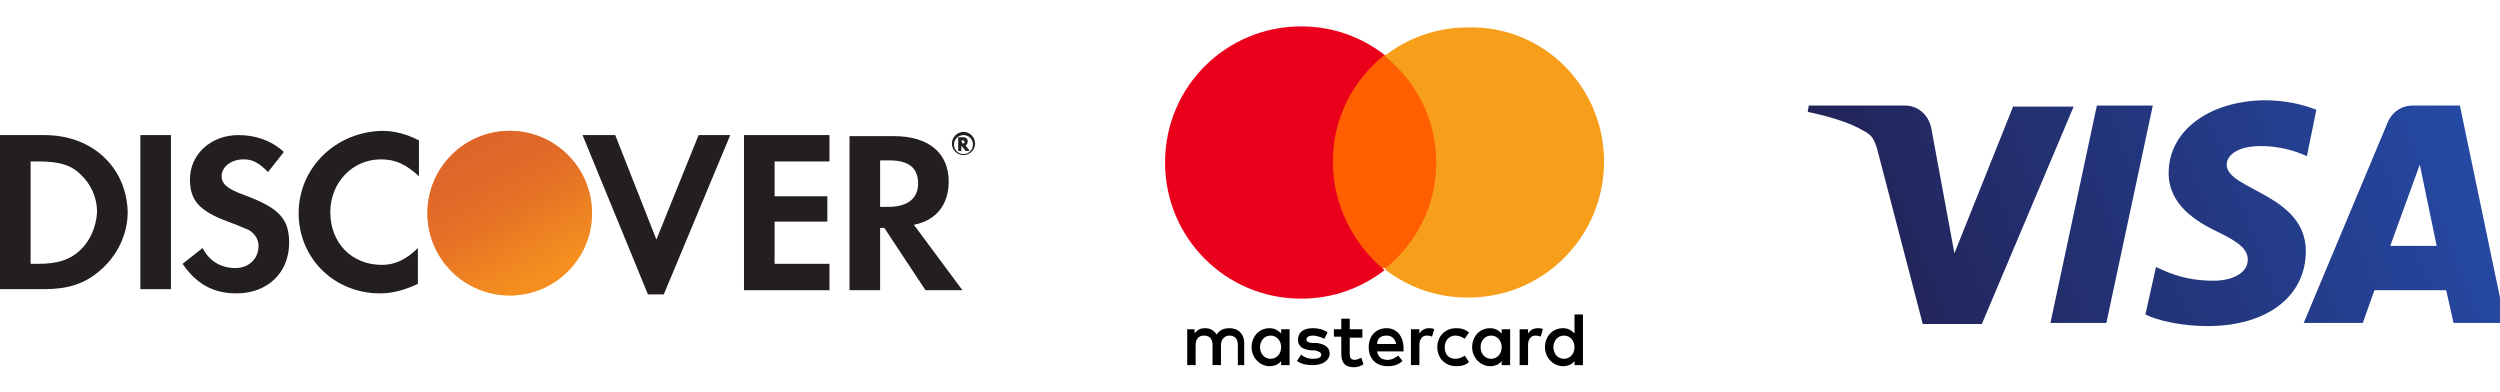
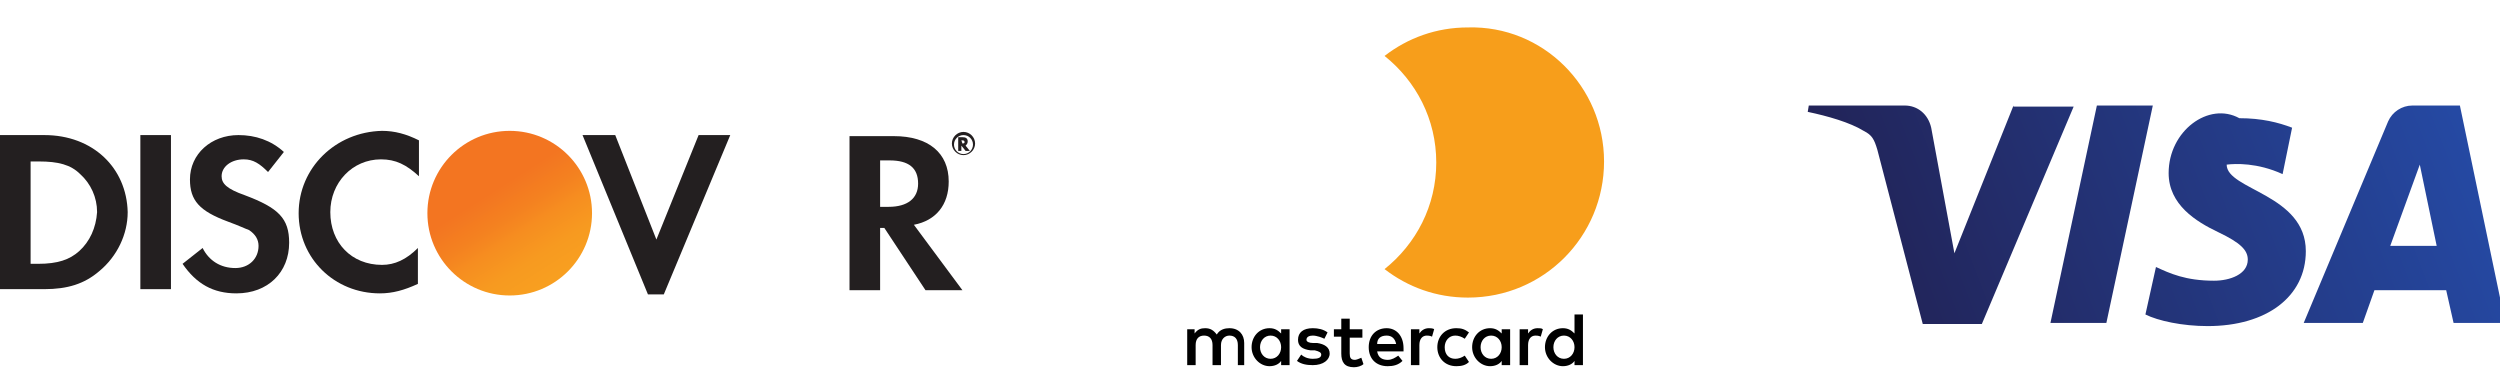
<svg xmlns="http://www.w3.org/2000/svg" xmlns:xlink="http://www.w3.org/1999/xlink" version="1.1" id="Layer_1" x="0px" y="0px" viewBox="0 0 236.9 37.1" style="enable-background:new 0 0 236.9 37.1;" xml:space="preserve">
  <style type="text/css"> .st0{fill:#231F20;} .st1{fill:url(#XMLID_2_);} .st2{opacity:0.65;fill:url(#XMLID_3_);enable-background:new ;} .st3{fill:#FF5F00;} .st4{fill:#EB001B;} .st5{fill:#F79E1B;} .st6{clip-path:url(#SVGID_2_);fill:url(#SVGID_3_);} </style>
  <g>
    <g>
      <path class="st0" d="M4.2,12.8H0v14.6h4.2c2.2,0,3.8-0.5,5.2-1.7c1.7-1.4,2.7-3.5,2.7-5.6C12,15.9,8.8,12.8,4.2,12.8z M7.5,23.8 C6.6,24.6,5.5,25,3.6,25H2.9v-9.7h0.8c1.8,0,3,0.3,3.9,1.2c1,0.9,1.6,2.2,1.6,3.6C9.1,21.6,8.5,22.9,7.5,23.8z" />
      <rect id="XMLID_124_" x="13.3" y="12.8" class="st0" width="2.9" height="14.6" />
      <path id="XMLID_123_" class="st0" d="M23.2,18.5c-1.7-0.6-2.2-1.1-2.2-1.8c0-0.9,0.9-1.6,2.1-1.6c0.9,0,1.5,0.4,2.3,1.2l1.5-1.9 c-1.2-1.1-2.7-1.6-4.3-1.6c-2.6,0-4.6,1.8-4.6,4.2c0,2,0.9,3,3.6,4c1.1,0.4,1.7,0.7,2,0.8c0.6,0.4,0.9,0.9,0.9,1.5 c0,1.2-0.9,2.1-2.2,2.1c-1.4,0-2.5-0.7-3.1-1.9L17.3,25c1.3,1.9,2.9,2.8,5.1,2.8c3,0,5-2,5-4.8C27.4,20.7,26.4,19.7,23.2,18.5z" />
      <path id="XMLID_122_" class="st0" d="M28.3,20.2c0,4.3,3.4,7.6,7.7,7.6c1.2,0,2.3-0.3,3.6-0.9v-3.4c-1.1,1.1-2.2,1.6-3.4,1.6 c-2.9,0-4.9-2.1-4.9-5c0-2.8,2.1-5,4.8-5c1.4,0,2.4,0.5,3.6,1.6v-3.4c-1.2-0.6-2.3-0.9-3.5-0.9C31.8,12.5,28.3,15.9,28.3,20.2z" />
      <polygon id="XMLID_121_" class="st0" points="62.2,22.7 58.3,12.8 55.2,12.8 61.4,27.9 62.9,27.9 69.2,12.8 66.2,12.8 " />
-       <polygon id="XMLID_120_" class="st0" points="70.5,27.5 78.6,27.5 78.6,25 73.4,25 73.4,21 78.4,21 78.4,18.6 73.4,18.6 73.4,15.3 78.6,15.3 78.6,12.8 70.5,12.8 " />
      <path class="st0" d="M89.9,17.2c0-2.7-1.9-4.3-5.2-4.3h-4.2v14.6h2.9v-5.9h0.4l3.9,5.9h3.5l-4.6-6.2 C88.7,20.9,89.9,19.4,89.9,17.2z M84.2,19.6h-0.8v-4.4h0.9c1.8,0,2.7,0.7,2.7,2.2C87,18.8,86,19.6,84.2,19.6z" />
      <linearGradient id="XMLID_2_" gradientUnits="userSpaceOnUse" x1="52.268" y1="606.445" x2="46.881" y2="598.011" gradientTransform="matrix(1 0 0 1 0 -580)">
        <stop offset="0" style="stop-color:#F89F20" />
        <stop offset="0.25" style="stop-color:#F79A20" />
        <stop offset="0.533" style="stop-color:#F68D20" />
        <stop offset="0.62" style="stop-color:#F58720" />
        <stop offset="0.723" style="stop-color:#F48120" />
        <stop offset="1" style="stop-color:#F37521" />
      </linearGradient>
      <circle id="XMLID_119_" class="st1" cx="48.3" cy="20.2" r="7.8" />
      <linearGradient id="XMLID_3_" gradientUnits="userSpaceOnUse" x1="51.417" y1="606.33" x2="43.544" y2="590.942" gradientTransform="matrix(1 0 0 1 0 -580)">
        <stop offset="0" style="stop-color:#F58720" />
        <stop offset="0.359" style="stop-color:#E16F27" />
        <stop offset="0.703" style="stop-color:#D4602C" />
        <stop offset="0.982" style="stop-color:#D05B2E" />
      </linearGradient>
-       <circle id="XMLID_118_" class="st2" cx="48.3" cy="20.2" r="7.8" />
      <g id="XMLID_117_">
        <path class="st0" d="M91.7,13.4c0-0.3-0.2-0.4-0.5-0.4h-0.4v1.3h0.3v-0.5l0.4,0.5h0.4l-0.4-0.5C91.6,13.7,91.7,13.6,91.7,13.4z M91.2,13.6L91.2,13.6l-0.1-0.3h0.1c0.2,0,0.2,0.1,0.2,0.2C91.4,13.5,91.4,13.6,91.2,13.6z" />
        <path class="st0" d="M91.3,12.5c-0.6,0-1.1,0.5-1.1,1.1c0,0.6,0.5,1.1,1.1,1.1c0.6,0,1.1-0.5,1.1-1.1S91.9,12.5,91.3,12.5z M91.3,14.6c-0.5,0-0.9-0.4-0.9-0.9c0-0.5,0.4-0.9,0.9-0.9c0.5,0,0.9,0.4,0.9,0.9C92.2,14.2,91.8,14.6,91.3,14.6z" />
      </g>
    </g>
    <g id="XMLID_112_">
      <path id="XMLID_116_" d="M117.9,34.6v-2.1c0-0.8-0.5-1.4-1.4-1.4c-0.4,0-0.9,0.1-1.2,0.6c-0.3-0.4-0.6-0.6-1.1-0.6 c-0.4,0-0.7,0.1-1,0.5v-0.4h-0.7v3.4h0.8v-1.9c0-0.6,0.3-0.9,0.8-0.9s0.8,0.3,0.8,0.9v1.9h0.8v-1.9c0-0.6,0.4-0.9,0.8-0.9 c0.5,0,0.8,0.3,0.8,0.9v1.9H117.9z M129.1,31.2h-1.2v-1h-0.8v1h-0.7v0.7h0.7v1.6c0,0.8,0.3,1.3,1.2,1.3c0.3,0,0.7-0.1,0.9-0.3 l-0.2-0.6c-0.2,0.1-0.5,0.2-0.6,0.2c-0.4,0-0.5-0.2-0.5-0.6v-1.5h1.2L129.1,31.2L129.1,31.2z M135.4,31.1c-0.4,0-0.7,0.2-0.9,0.5 v-0.4h-0.8v3.4h0.8v-1.9c0-0.6,0.3-0.9,0.7-0.9c0.1,0,0.3,0,0.5,0.1l0.2-0.7C135.8,31.1,135.5,31.1,135.4,31.1z M125.8,31.5 c-0.4-0.3-0.9-0.4-1.4-0.4c-0.9,0-1.4,0.4-1.4,1.1c0,0.6,0.4,0.9,1.2,1l0.4,0c0.4,0.1,0.6,0.2,0.6,0.4c0,0.3-0.3,0.4-0.8,0.4 s-0.9-0.2-1.1-0.4l-0.4,0.6c0.4,0.3,0.9,0.4,1.5,0.4c1,0,1.6-0.5,1.6-1.1c0-0.6-0.5-0.9-1.2-1l-0.4,0c-0.3,0-0.6-0.1-0.6-0.3 c0-0.3,0.3-0.4,0.6-0.4c0.4,0,0.9,0.2,1.1,0.3L125.8,31.5z M145.7,31.1c-0.4,0-0.7,0.2-0.9,0.5v-0.4h-0.8v3.4h0.8v-1.9 c0-0.6,0.3-0.9,0.7-0.9c0.1,0,0.3,0,0.5,0.1l0.2-0.7C146.1,31.1,145.9,31.1,145.7,31.1z M136.2,32.9c0,1,0.7,1.8,1.8,1.8 c0.5,0,0.9-0.1,1.2-0.4l-0.4-0.6c-0.3,0.2-0.6,0.3-0.9,0.3c-0.6,0-1-0.4-1-1.1c0-0.6,0.4-1.1,1-1.1c0.3,0,0.6,0.1,0.9,0.3l0.4-0.6 c-0.4-0.3-0.7-0.4-1.2-0.4C136.9,31.1,136.2,31.9,136.2,32.9z M143.1,32.9v-1.7h-0.8v0.4c-0.3-0.3-0.6-0.5-1.1-0.5 c-1,0-1.7,0.8-1.7,1.8c0,1,0.8,1.8,1.7,1.8c0.5,0,0.9-0.2,1.1-0.5v0.4h0.8V32.9z M140.3,32.9c0-0.6,0.4-1.1,1-1.1 c0.6,0,1,0.5,1,1.1c0,0.6-0.4,1.1-1,1.1C140.7,34,140.3,33.5,140.3,32.9z M131.4,31.1c-1,0-1.7,0.7-1.7,1.8c0,1.1,0.7,1.8,1.8,1.8 c0.5,0,1-0.1,1.4-0.5l-0.4-0.5c-0.3,0.2-0.6,0.4-1,0.4c-0.5,0-0.9-0.2-1-0.8h2.5v-0.3C133,31.8,132.3,31.1,131.4,31.1z M131.4,31.8c0.5,0,0.8,0.3,0.9,0.8h-1.8C130.5,32.1,130.8,31.8,131.4,31.8z M150,32.9v-3.1h-0.8v1.8c-0.3-0.3-0.6-0.5-1.1-0.5 c-1,0-1.7,0.8-1.7,1.8c0,1,0.8,1.8,1.7,1.8c0.5,0,0.9-0.2,1.1-0.5v0.4h0.8V32.9z M147.2,32.9c0-0.6,0.4-1.1,1-1.1 c0.6,0,1,0.5,1,1.1c0,0.6-0.4,1.1-1,1.1C147.6,34,147.2,33.5,147.2,32.9z M122.2,32.9v-1.7h-0.8v0.4c-0.3-0.3-0.6-0.5-1.1-0.5 c-1,0-1.7,0.8-1.7,1.8c0,1,0.8,1.8,1.7,1.8c0.5,0,0.9-0.2,1.1-0.5v0.4h0.8V32.9z M119.4,32.9c0-0.6,0.4-1.1,1-1.1 c0.6,0,1,0.5,1,1.1c0,0.6-0.4,1.1-1,1.1C119.8,34,119.4,33.5,119.4,32.9z" />
-       <rect id="XMLID_115_" x="125.6" y="5.2" class="st3" width="11.2" height="20.2" />
-       <path id="XMLID_114_" class="st4" d="M126.3,15.3c0-4.1,1.9-7.7,4.9-10.1c-2.2-1.7-4.9-2.7-7.9-2.7c-7.1,0-12.9,5.7-12.9,12.9 c0,7.1,5.7,12.9,12.9,12.9c3,0,5.7-1,7.9-2.7C128.2,23.1,126.3,19.4,126.3,15.3z" />
      <path id="XMLID_113_" class="st5" d="M152,15.3c0,7.1-5.7,12.9-12.9,12.9c-3,0-5.7-1-7.9-2.7c3-2.4,4.9-6,4.9-10.1 c0-4.1-1.9-7.7-4.9-10.1c2.2-1.7,4.9-2.7,7.9-2.7C146.2,2.4,152,8.2,152,15.3z" />
    </g>
    <g id="XMLID_110_">
      <g id="XMLID_111_">
        <g>
          <defs>
-             <path id="SVGID_1_" d="M205.5,16.4c0,3,2.6,4.6,4.7,5.6c2.1,1,2.8,1.7,2.8,2.6c0,1.4-1.7,2-3.2,2c-2.7,0-4.2-0.7-5.5-1.3 l-1,4.5c1.2,0.6,3.5,1.1,5.9,1.1c5.6,0,9.3-2.8,9.3-7.1c0-5.4-7.5-5.8-7.5-8.2c0-0.7,0.7-1.5,2.3-1.7c0.8-0.1,2.9-0.2,5.3,0.9 l0.9-4.4c-1.3-0.5-2.9-0.9-5-0.9C209.3,9.6,205.5,12.4,205.5,16.4 M228.6,10c-1,0-1.9,0.6-2.3,1.5l-8,19.1h5.6l1.1-3.1h6.8 l0.7,3.1h4.9L233.1,10H228.6 M229.3,15.6l1.6,7.7h-4.4L229.3,15.6 M198.7,10l-4.4,20.6h5.3l4.4-20.6H198.7 M190.8,10l-5.6,14 L183,12.1c-0.3-1.3-1.3-2.1-2.5-2.1h-9.1l-0.1,0.6c1.9,0.4,4,1,5.3,1.8c0.8,0.4,1,0.8,1.3,1.8l4.3,16.5h5.6l8.7-20.6H190.8" />
+             <path id="SVGID_1_" d="M205.5,16.4c0,3,2.6,4.6,4.7,5.6c2.1,1,2.8,1.7,2.8,2.6c0,1.4-1.7,2-3.2,2c-2.7,0-4.2-0.7-5.5-1.3 l-1,4.5c1.2,0.6,3.5,1.1,5.9,1.1c5.6,0,9.3-2.8,9.3-7.1c0-5.4-7.5-5.8-7.5-8.2c0.8-0.1,2.9-0.2,5.3,0.9 l0.9-4.4c-1.3-0.5-2.9-0.9-5-0.9C209.3,9.6,205.5,12.4,205.5,16.4 M228.6,10c-1,0-1.9,0.6-2.3,1.5l-8,19.1h5.6l1.1-3.1h6.8 l0.7,3.1h4.9L233.1,10H228.6 M229.3,15.6l1.6,7.7h-4.4L229.3,15.6 M198.7,10l-4.4,20.6h5.3l4.4-20.6H198.7 M190.8,10l-5.6,14 L183,12.1c-0.3-1.3-1.3-2.1-2.5-2.1h-9.1l-0.1,0.6c1.9,0.4,4,1,5.3,1.8c0.8,0.4,1,0.8,1.3,1.8l4.3,16.5h5.6l8.7-20.6H190.8" />
          </defs>
          <clipPath id="SVGID_2_">
            <use xlink:href="#SVGID_1_" style="overflow:visible;" />
          </clipPath>
          <linearGradient id="SVGID_3_" gradientUnits="userSpaceOnUse" x1="-838.643" y1="663.101" x2="-838.51" y2="663.101" gradientTransform="matrix(419.708 -154.569 -154.569 -419.708 454657.438 148710.578)">
            <stop offset="0" style="stop-color:#222357" />
            <stop offset="1" style="stop-color:#254AA5" />
          </linearGradient>
          <polyline class="st6" points="164.4,12.2 229.5,-11.8 244.3,28.4 179.2,52.4 " />
        </g>
      </g>
    </g>
  </g>
</svg>